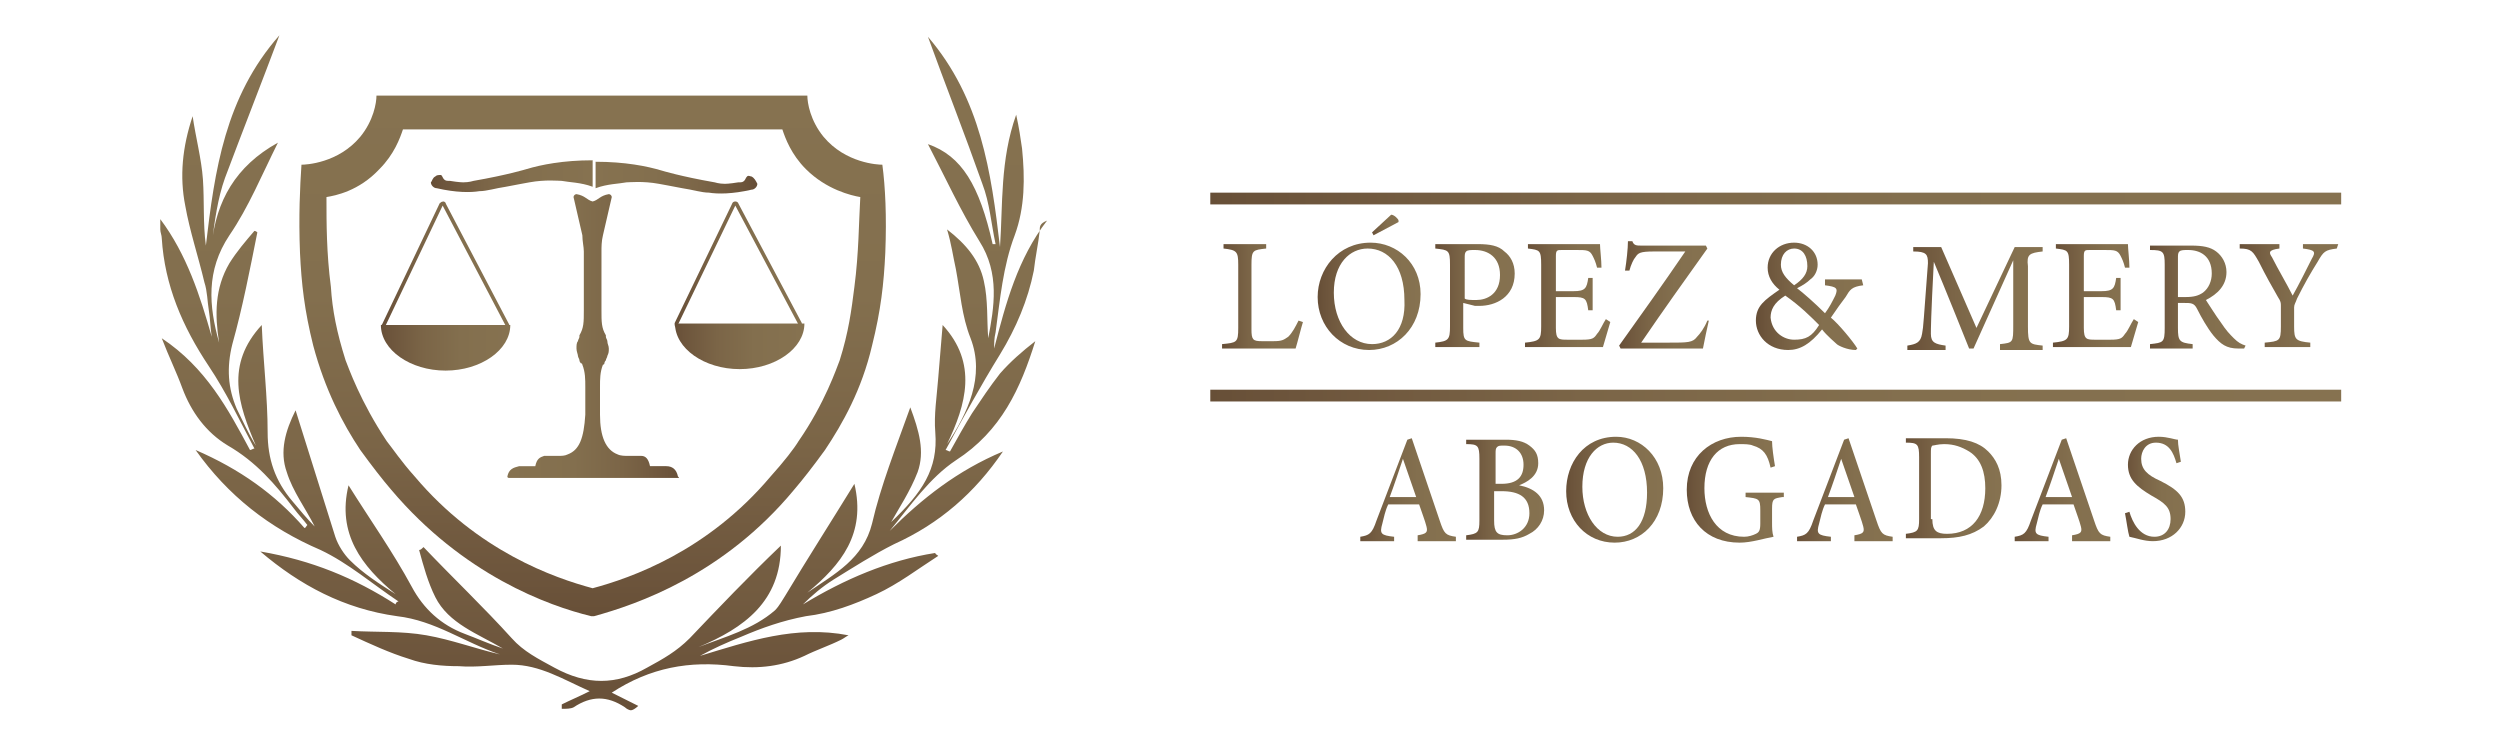
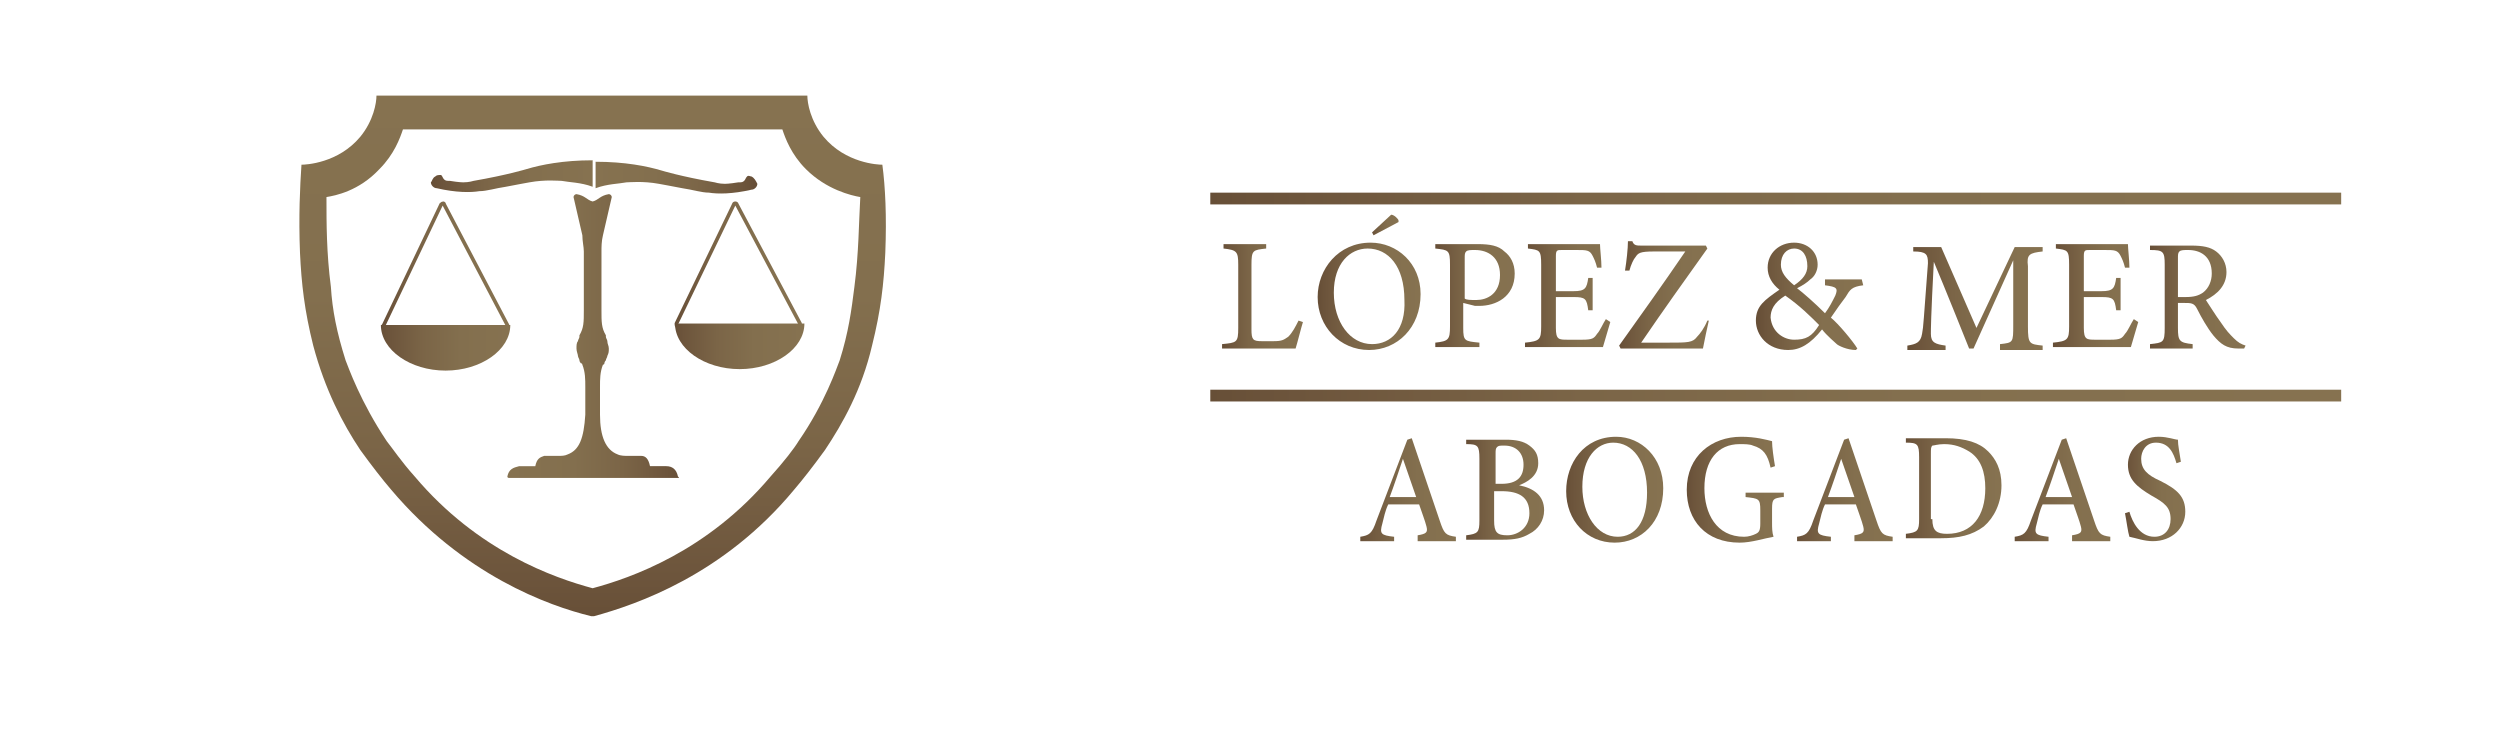
<svg xmlns="http://www.w3.org/2000/svg" version="1.1" id="Capa_1" x="0px" y="0px" viewBox="0 0 170 50" style="enable-background:new 0 0 170 50;" xml:space="preserve">
  <style type="text/css">
	.st0{fill:url(#SVGID_1_);}
	.st1{fill:url(#SVGID_2_);}
	.st2{fill:url(#SVGID_3_);}
	.st3{fill:url(#SVGID_4_);}
	.st4{fill:url(#SVGID_5_);}
	.st5{fill:none;stroke:url(#SVGID_6_);stroke-width:0.25;stroke-miterlimit:10;}
	.st6{fill:url(#SVGID_7_);}
	.st7{fill:none;stroke:url(#SVGID_8_);stroke-width:0.25;stroke-miterlimit:10;}
	.st8{fill:url(#SVGID_9_);}
	.st9{fill:url(#SVGID_10_);}
	.st10{fill:url(#SVGID_11_);}
	.st11{fill:url(#SVGID_12_);}
	.st12{fill:url(#SVGID_13_);}
	.st13{fill:url(#SVGID_14_);}
	.st14{fill:url(#SVGID_15_);}
	.st15{fill:url(#SVGID_16_);}
	.st16{fill:url(#SVGID_17_);}
	.st17{fill:url(#SVGID_18_);}
	.st18{fill:url(#SVGID_19_);}
	.st19{fill:url(#SVGID_20_);}
	.st20{fill:url(#SVGID_21_);}
	.st21{fill:url(#SVGID_22_);}
	.st22{fill:url(#SVGID_23_);}
	.st23{fill:url(#SVGID_24_);}
	.st24{fill:url(#SVGID_25_);}
	.st25{fill:url(#SVGID_26_);}
	.st26{fill:url(#SVGID_27_);}
	.st27{fill:url(#SVGID_28_);}
	.st28{fill:url(#SVGID_29_);}
	.st29{fill:url(#SVGID_30_);}
	.st30{fill:url(#SVGID_31_);}
</style>
  <g>
    <linearGradient id="SVGID_1_" gradientUnits="userSpaceOnUse" x1="40.66" y1="3.618" x2="40.66" y2="49.56" gradientTransform="matrix(1 0 0 -1 0 52)">
      <stop offset="0" style="stop-color:#674F37" />
      <stop offset="7.580000e-02" style="stop-color:#6D553C" />
      <stop offset="0.33" style="stop-color:#7B6547" />
      <stop offset="0.617" style="stop-color:#836F4E" />
      <stop offset="1" style="stop-color:#867250" />
    </linearGradient>
-     <path class="st0" d="M70.7,15.7c-0.1,0.9-0.3,1.8-0.4,2.7c-0.4,2-1.2,3.9-2.3,5.7c-1.3,2.1-2.5,4.3-3.7,6.5c0.1,0,0.2,0.1,0.3,0.1   c0.5-0.9,1-1.8,1.5-2.6c0.6-0.9,1.2-1.8,1.9-2.7c0.7-0.8,1.5-1.5,2.4-2.2c-1,3.2-2.3,6.1-5.4,8.1c-1.8,1.2-3.1,3.1-4.5,4.8   c2.2-2.2,4.6-4.1,7.7-5.4c-1.9,2.8-4.3,4.9-7.4,6.3c-1.4,0.7-2.8,1.6-4.1,2.4c-0.8,0.5-1.5,1.1-2.1,1.7c2.8-1.7,5.8-3,9-3.5   c0,0.1,0.1,0.1,0.2,0.2c-1.4,0.9-2.7,1.9-4.2,2.6c-1.5,0.7-3.1,1.3-4.8,1.5c-1.6,0.3-3,0.8-4.4,1.4c-1,0.4-1.9,0.8-2.8,1.3   c3.3-1,6.5-2.1,10.1-1.4c-0.2,0.1-0.3,0.2-0.5,0.3c-0.8,0.4-1.7,0.7-2.5,1.1c-1.5,0.7-3.1,0.9-4.8,0.7c-3-0.4-5.7,0.1-8.3,1.8   c0.6,0.3,1.2,0.6,1.8,0.9c-0.2,0.2-0.4,0.3-0.5,0.3c-0.1,0-0.3-0.1-0.4-0.2c-1.2-0.8-2.3-0.8-3.5,0c-0.2,0.1-0.5,0.1-0.8,0.1   c0-0.1,0-0.2,0-0.3c0.6-0.3,1.1-0.5,1.9-0.9c-1.8-0.8-3.4-1.8-5.3-1.8c-1.2,0-2.4,0.2-3.6,0.1c-1.1,0-2.3-0.1-3.4-0.5   c-1.3-0.4-2.6-1-3.9-1.6c0-0.1,0-0.2,0-0.3c1.7,0.1,3.4,0,5.1,0.3c1.7,0.3,3.3,0.9,5,1.3c-2.4-0.8-4.4-2.3-7-2.6   c-3.6-0.5-6.6-2.1-9.3-4.4c3.5,0.6,6.4,1.8,9.2,3.6c0-0.1,0.1-0.2,0.2-0.2c-1.8-1.2-3.4-2.6-5.3-3.5c-3.5-1.5-6.3-3.7-8.5-6.8   c3,1.3,5.4,3,7.4,5.3c0.1,0,0.1-0.1,0.2-0.2c-0.3-0.4-0.6-0.7-0.9-1.1c-1.3-1.7-2.6-3.2-4.5-4.3c-1.5-0.9-2.5-2.3-3.1-3.9   c-0.4-1.1-0.9-2.1-1.4-3.4c3,2,4.5,4.8,6,7.6c0.1,0,0.2-0.1,0.3-0.1c-1-1.9-1.9-3.8-3.1-5.6c-1.8-2.7-3-5.5-3.2-8.7   c0-0.2-0.1-0.4-0.1-0.6c0-0.2,0-0.5,0-0.7c1.8,2.4,2.7,5.2,3.5,8c-0.1-0.6-0.1-1.2-0.2-1.8s-0.1-1.3-0.3-1.9   c-0.4-1.7-1-3.5-1.3-5.2c-0.4-2-0.2-4,0.5-6.1c0.2,1.4,0.6,2.9,0.7,4.3c0.1,1.5,0,3,0.2,4.5c0.6-5.1,1.3-10.1,5-14.3   c-1.2,3.2-2.5,6.5-3.7,9.7c-0.5,1.4-0.7,2.9-0.9,4.5c0.3-2.9,1.6-5.3,4.5-6.9c-1.1,2.2-2,4.4-3.3,6.3c-1.6,2.4-1.4,4.8-0.7,7.3   c-0.3-1.9-0.3-3.7,0.7-5.4c0.5-0.8,1.1-1.5,1.7-2.2c0.1,0,0.2,0.1,0.2,0.1c-0.5,2.5-1,5.1-1.7,7.6c-0.4,1.6-0.3,3,0.3,4.4   c0.4,0.8,0.8,1.7,1.3,2.5c-1.2-2.8-2.1-5.5,0.4-8.2c0.1,2.5,0.4,4.9,0.4,7.3c0,1.8,0.5,3.3,1.7,4.7c0.5,0.6,1,1.2,1.5,1.7   c-0.6-1.2-1.5-2.4-1.9-3.7c-0.5-1.4-0.1-2.8,0.6-4.2c0.9,2.9,1.8,5.7,2.7,8.6c0.2,0.6,0.6,1.2,1,1.6c0.9,0.9,2,1.6,3.1,2.3   c-2.3-1.9-4-4.1-3.2-7.4c1.5,2.4,3,4.5,4.3,6.9c0.8,1.5,2,2.6,3.6,3.2c0.8,0.3,1.7,0.7,2.6,1c-1.7-1-3.7-1.7-4.6-3.5   c-0.5-1-0.8-2.1-1.1-3.2c0.1,0,0.2-0.1,0.3-0.2c2,2.1,4.1,4.1,6,6.2c0.8,0.9,1.8,1.4,2.9,2c2.2,1.2,4.2,1.2,6.3,0   c1.1-0.6,2-1.1,2.9-2c2-2.1,4-4.2,6.2-6.3c0,3.8-2.5,5.6-5.6,6.9c1.8-0.7,3.7-1.2,5.2-2.5c0.3-0.3,0.5-0.7,0.7-1   c1.5-2.5,3.1-5,4.7-7.6c0.8,3.4-0.9,5.5-3.2,7.4c1.9-1.3,3.8-2.3,4.4-4.7c0.6-2.6,1.6-5.1,2.6-7.9c0.6,1.6,1,3,0.5,4.4   c-0.5,1.3-1.3,2.5-1.8,3.4c2.1-2,3.2-3.6,3-6.1c-0.1-1.2,0.1-2.4,0.2-3.7c0.1-1.2,0.2-2.4,0.3-3.6c2.4,2.6,1.6,5.4,0.3,8.1   c1.4-2.1,2.6-4.6,1.6-7.2c-0.6-1.5-0.7-3.1-1-4.7c-0.2-0.9-0.3-1.7-0.6-2.7c1.3,1,2.2,2.1,2.5,3.5c0.3,1.3,0.2,2.7,0.3,3.9   c0.4-2.1,0.8-4.4-0.6-6.6c-1.3-2.1-2.3-4.3-3.5-6.6c2.3,0.8,3.5,2.8,4.4,6.8c0.1,0,0.2,0,0.2,0c-0.3-1.4-0.4-2.8-0.9-4.1   c-1.2-3.4-2.5-6.7-3.7-10c3.6,4.2,4.3,9.2,4.9,14.3c0.2-2.9,0-5.9,1.1-9c0.2,0.9,0.3,1.6,0.4,2.3c0.2,2,0.2,4-0.5,5.9   c-0.8,2.1-1,4.4-1.3,6.6c-0.1,0.4-0.1,0.8-0.1,1.1c0.8-3.1,1.6-6.1,3.6-8.7C70.7,15.2,70.7,15.4,70.7,15.7z" />
    <linearGradient id="SVGID_2_" gradientUnits="userSpaceOnUse" x1="5.61" y1="56.62" x2="5.61" y2="56.62" gradientTransform="matrix(1 0 0 -1 0 52)">
      <stop offset="0" style="stop-color:#674F37" />
      <stop offset="7.580000e-02" style="stop-color:#6D553C" />
      <stop offset="0.33" style="stop-color:#7B6547" />
      <stop offset="0.617" style="stop-color:#836F4E" />
      <stop offset="1" style="stop-color:#867250" />
    </linearGradient>
    <path class="st1" d="M5.6-4.6" />
    <linearGradient id="SVGID_3_" gradientUnits="userSpaceOnUse" x1="29.367" y1="39.87" x2="40.36" y2="39.87" gradientTransform="matrix(1 0 0 -1 0 52)">
      <stop offset="0" style="stop-color:#674F37" />
      <stop offset="7.580000e-02" style="stop-color:#6D553C" />
      <stop offset="0.33" style="stop-color:#7B6547" />
      <stop offset="0.617" style="stop-color:#836F4E" />
      <stop offset="1" style="stop-color:#867250" />
    </linearGradient>
    <path class="st2" d="M29.6,12c0.1-0.1,0.2-0.1,0.4-0.1c0.1,0.1,0.1,0.2,0.2,0.3c0.1,0.1,0.2,0.1,0.4,0.1c0.6,0.1,0.9,0.1,0.9,0.1   c0.4,0,0.7-0.1,0.7-0.1c2.3-0.4,3.6-0.8,3.6-0.8c1-0.3,2.5-0.6,4.5-0.6v1.8c-0.8-0.3-1.6-0.3-2.1-0.4c-0.2,0-1.1-0.1-2.2,0.1   c-0.5,0.1-0.6,0.1-1.6,0.3c-0.7,0.1-1.3,0.3-1.8,0.3c-0.6,0.1-1.6,0.1-2.9-0.2c-0.2,0-0.4-0.2-0.4-0.4C29.4,12.3,29.4,12.1,29.6,12   z" />
    <linearGradient id="SVGID_4_" gradientUnits="userSpaceOnUse" x1="11912.373" y1="39.87" x2="11923.365" y2="39.87" gradientTransform="matrix(-1 0 0 -1 11963.726 52)">
      <stop offset="0" style="stop-color:#674F37" />
      <stop offset="7.580000e-02" style="stop-color:#6D553C" />
      <stop offset="0.33" style="stop-color:#7B6547" />
      <stop offset="0.617" style="stop-color:#836F4E" />
      <stop offset="1" style="stop-color:#867250" />
    </linearGradient>
    <path class="st3" d="M51.1,12C51,12,50.9,11.9,50.8,12c-0.1,0.1-0.1,0.2-0.2,0.3c-0.1,0.1-0.2,0.1-0.4,0.1   c-0.6,0.1-0.9,0.1-0.9,0.1c-0.4,0-0.7-0.1-0.7-0.1c-2.3-0.4-3.6-0.8-3.6-0.8c-1-0.3-2.5-0.6-4.5-0.6v1.8c0.8-0.3,1.6-0.3,2.1-0.4   c0.2,0,1.1-0.1,2.2,0.1c0.5,0.1,0.6,0.1,1.6,0.3c0.7,0.1,1.3,0.3,1.8,0.3c0.6,0.1,1.6,0.1,2.9-0.2c0.2,0,0.4-0.2,0.4-0.4   C51.4,12.3,51.3,12.1,51.1,12z" />
    <linearGradient id="SVGID_5_" gradientUnits="userSpaceOnUse" x1="46.213" y1="29.191" x2="34.514" y2="29.191" gradientTransform="matrix(1 0 0 -1 0 52)">
      <stop offset="0" style="stop-color:#674F37" />
      <stop offset="7.580000e-02" style="stop-color:#6D553C" />
      <stop offset="0.33" style="stop-color:#7B6547" />
      <stop offset="0.617" style="stop-color:#836F4E" />
      <stop offset="1" style="stop-color:#867250" />
    </linearGradient>
    <path class="st4" d="M46.1,32.5H34.6c-0.1,0-0.1-0.1-0.1-0.1c0.1-0.5,0.4-0.6,0.8-0.7c0.4,0,0.7,0,1.1,0c0,0,0,0,0,0   c0.1-0.5,0.3-0.6,0.6-0.7c0.3,0,0.6,0,0.9,0c0.3,0,0.5,0,0.7-0.1c0.8-0.3,1.1-1.1,1.2-2.7c0-0.1,0-0.2,0-0.2v-1.2   c0-0.1,0-0.3,0-0.5c0-0.5,0-1-0.2-1.5c0,0,0-0.1-0.1-0.1c0,0-0.1-0.1-0.1-0.2c0,0,0,0,0,0c0-0.1-0.1-0.2-0.1-0.3   c0-0.1-0.1-0.3-0.1-0.5c0-0.2,0-0.4,0.1-0.5c0-0.1,0.1-0.2,0.1-0.3c0,0,0,0,0,0c0,0,0-0.1,0-0.1c0.3-0.5,0.3-0.9,0.3-1.7   c0-0.8,0-0.7,0-1.1v-1.8c0-0.1,0-0.6,0-1.1c0-0.3-0.1-0.7-0.1-1.1v0c-0.2-0.9-0.4-1.7-0.6-2.6c0-0.1,0.1-0.2,0.2-0.2l0,0   c0.6,0.1,0.7,0.4,1.1,0.5c0.4-0.1,0.5-0.4,1.1-0.5l0,0c0.1,0,0.2,0.1,0.2,0.2c-0.2,0.9-0.4,1.7-0.6,2.6v0c-0.1,0.4-0.1,0.8-0.1,1.1   c0,0.6,0,1,0,1.1V20c0,0.4,0,0.3,0,1.1c0,0.8,0,1.2,0.3,1.7c0,0,0,0.1,0,0.1c0,0,0,0,0,0c0,0.1,0.1,0.2,0.1,0.3   c0,0.2,0.1,0.3,0.1,0.5c0,0.2,0,0.3-0.1,0.5c0,0.1-0.1,0.2-0.1,0.3c0,0,0,0,0,0c0,0-0.1,0.1-0.1,0.2c0,0,0,0.1-0.1,0.1   c-0.2,0.5-0.2,1-0.2,1.5c0,0.1,0,0.3,0,0.5v1.2c0,0.1,0,0.2,0,0.2c0,1.5,0.4,2.4,1.2,2.7c0.2,0.1,0.5,0.1,0.7,0.1   c0.3,0,0.6,0,0.9,0c0.3,0,0.5,0.2,0.6,0.7c0,0,0,0,0,0c0.4,0,0.7,0,1.1,0c0.4,0,0.7,0.2,0.8,0.7C46.2,32.5,46.2,32.5,46.1,32.5z" />
    <linearGradient id="SVGID_6_" gradientUnits="userSpaceOnUse" x1="25.931" y1="33.93" x2="34.635" y2="33.93" gradientTransform="matrix(1 0 0 -1 0 52)">
      <stop offset="0" style="stop-color:#674F37" />
      <stop offset="7.580000e-02" style="stop-color:#6D553C" />
      <stop offset="0.33" style="stop-color:#7B6547" />
      <stop offset="0.617" style="stop-color:#836F4E" />
      <stop offset="1" style="stop-color:#867250" />
    </linearGradient>
    <path class="st5" d="M26.2,22.3h8.2c0.1,0,0.1-0.1,0.1-0.2l-4.3-8.2c0-0.1-0.1-0.1-0.2,0l-3.9,8.2C26,22.2,26.1,22.3,26.2,22.3z" />
    <linearGradient id="SVGID_7_" gradientUnits="userSpaceOnUse" x1="25.89" y1="28.315" x2="34.71" y2="28.315" gradientTransform="matrix(1 0 0 -1 0 52)">
      <stop offset="0" style="stop-color:#674F37" />
      <stop offset="7.580000e-02" style="stop-color:#6D553C" />
      <stop offset="0.33" style="stop-color:#7B6547" />
      <stop offset="0.617" style="stop-color:#836F4E" />
      <stop offset="1" style="stop-color:#867250" />
    </linearGradient>
    <path class="st6" d="M34.7,22.1c0,1.7-2,3.1-4.4,3.1s-4.4-1.4-4.4-3.1H34.7z" />
    <g>
      <linearGradient id="SVGID_8_" gradientUnits="userSpaceOnUse" x1="45.901" y1="33.99" x2="54.605" y2="33.99" gradientTransform="matrix(1 0 0 -1 0 52)">
        <stop offset="0" style="stop-color:#674F37" />
        <stop offset="7.580000e-02" style="stop-color:#6D553C" />
        <stop offset="0.33" style="stop-color:#7B6547" />
        <stop offset="0.617" style="stop-color:#836F4E" />
        <stop offset="1" style="stop-color:#867250" />
      </linearGradient>
      <path class="st7" d="M46.1,22.2h8.2c0.1,0,0.1-0.1,0.1-0.2l-4.3-8.1c0-0.1-0.2-0.1-0.2,0L46,22C46,22.1,46,22.2,46.1,22.2z" />
      <linearGradient id="SVGID_9_" gradientUnits="userSpaceOnUse" x1="45.85" y1="28.45" x2="54.67" y2="28.45" gradientTransform="matrix(1 0 0 -1 0 52)">
        <stop offset="0" style="stop-color:#674F37" />
        <stop offset="7.580000e-02" style="stop-color:#6D553C" />
        <stop offset="0.33" style="stop-color:#7B6547" />
        <stop offset="0.617" style="stop-color:#836F4E" />
        <stop offset="1" style="stop-color:#867250" />
      </linearGradient>
      <path class="st8" d="M54.7,22c0,1.7-2,3.1-4.4,3.1s-4.4-1.4-4.4-3.1H54.7z" />
    </g>
    <g>
      <linearGradient id="SVGID_10_" gradientUnits="userSpaceOnUse" x1="40.22" y1="10.08" x2="40.22" y2="45.59" gradientTransform="matrix(1 0 0 -1 0 52)">
        <stop offset="0" style="stop-color:#674F37" />
        <stop offset="7.580000e-02" style="stop-color:#6D553C" />
        <stop offset="0.33" style="stop-color:#7B6547" />
        <stop offset="0.617" style="stop-color:#836F4E" />
        <stop offset="1" style="stop-color:#867250" />
      </linearGradient>
      <path class="st9" d="M60,11.2c-0.3,0-2.5-0.1-4-1.9c-0.9-1.1-1.1-2.3-1.1-2.8c-4.9,0-9.8,0-14.7,0c-4.9,0-9.8,0-14.6,0    c0,0.5-0.2,1.7-1.1,2.8c-1.5,1.8-3.7,1.9-4,1.9c-0.1,1.5-0.2,3.5-0.1,6c0.1,2.1,0.3,3.9,0.9,6.3c0.8,3,2,5.3,3.2,7.1    c0.8,1.1,1.5,2,2.1,2.7c4.9,5.8,10.7,7.9,13.6,8.6c0,0,0,0,0.1,0l0,0c0,0,0,0,0.1,0c2.9-0.8,8.8-2.8,13.6-8.6    c0.6-0.7,1.3-1.6,2.1-2.7c1.2-1.8,2.5-4.1,3.2-7.1c0.6-2.4,0.8-4.2,0.9-6.3C60.3,14.7,60.2,12.7,60,11.2z M58.1,19.5    c-0.2,1.6-0.4,3.1-1,5c-0.2,0.5-1,2.9-2.8,5.5c-0.3,0.5-1,1.4-1.9,2.4c-4.3,5.1-9.5,6.9-12.1,7.6c0,0,0,0,0,0c0,0,0,0,0,0    c0,0,0,0,0,0c0,0,0,0,0,0c0,0,0,0,0,0c0,0,0,0,0,0c-2.6-0.7-7.8-2.5-12.1-7.6c-0.9-1-1.5-1.9-1.9-2.4c-1.8-2.7-2.6-5-2.8-5.5    c-0.6-1.9-0.9-3.4-1-5c-0.3-2.3-0.3-4.3-0.3-6.1c0.6-0.1,2.2-0.4,3.6-1.9c1-1,1.4-2.1,1.6-2.7c4.3,0,8.6,0,12.9,0    c4.3,0,8.6,0,12.9,0c0.2,0.6,0.6,1.7,1.6,2.7c1.4,1.4,3.1,1.8,3.7,1.9C58.4,15.1,58.4,17.2,58.1,19.5z" />
    </g>
  </g>
  <linearGradient id="SVGID_11_" gradientUnits="userSpaceOnUse" x1="82.323" y1="-634.307" x2="159.292" y2="-634.307" gradientTransform="matrix(1 0 0 -0.137 -3.200968e-02 -73.42)">
    <stop offset="0" style="stop-color:#674F37" />
    <stop offset="7.580000e-02" style="stop-color:#6D553C" />
    <stop offset="0.33" style="stop-color:#7B6547" />
    <stop offset="0.617" style="stop-color:#836F4E" />
    <stop offset="1" style="stop-color:#867250" />
  </linearGradient>
  <rect x="82.3" y="13.1" class="st10" width="76.9" height="0.8" />
  <linearGradient id="SVGID_12_" gradientUnits="userSpaceOnUse" x1="83.117" y1="31.85" x2="88.647" y2="31.85" gradientTransform="matrix(1 0 0 -1 0 52)">
    <stop offset="0" style="stop-color:#674F37" />
    <stop offset="7.580000e-02" style="stop-color:#6D553C" />
    <stop offset="0.33" style="stop-color:#7B6547" />
    <stop offset="0.617" style="stop-color:#836F4E" />
    <stop offset="1" style="stop-color:#867250" />
  </linearGradient>
  <path class="st11" d="M88.6,21.9c-0.1,0.3-0.4,1.5-0.5,1.8h-5v-0.3c1-0.1,1.1-0.1,1.1-1.1V18c0-0.9-0.1-1-1-1.1v-0.3h2.9v0.3  c-0.9,0.1-1,0.1-1,1.1v4.4c0,0.7,0.1,0.8,0.7,0.8c0,0,0.8,0,0.8,0c0.6,0,0.7-0.1,1-0.3c0.3-0.3,0.5-0.7,0.7-1.1L88.6,21.9z" />
  <linearGradient id="SVGID_13_" gradientUnits="userSpaceOnUse" x1="89.69" y1="31.86" x2="96.63" y2="31.86" gradientTransform="matrix(1 0 0 -1 0 52)">
    <stop offset="0" style="stop-color:#674F37" />
    <stop offset="7.580000e-02" style="stop-color:#6D553C" />
    <stop offset="0.33" style="stop-color:#7B6547" />
    <stop offset="0.617" style="stop-color:#836F4E" />
    <stop offset="1" style="stop-color:#867250" />
  </linearGradient>
  <path class="st12" d="M93.2,16.5c-2.2,0-3.6,1.8-3.6,3.7c0,2,1.5,3.6,3.5,3.6c1.9,0,3.5-1.5,3.5-3.8C96.6,17.9,95,16.5,93.2,16.5z   M93.3,23.4c-1.5,0-2.6-1.5-2.6-3.5c0-2,1.1-3,2.3-3c1.4,0,2.5,1.2,2.5,3.5C95.6,22.4,94.6,23.4,93.3,23.4z" />
  <linearGradient id="SVGID_14_" gradientUnits="userSpaceOnUse" x1="93.27" y1="36.715" x2="95.056" y2="36.715" gradientTransform="matrix(1 0 0 -1 0 52)">
    <stop offset="0" style="stop-color:#674F37" />
    <stop offset="7.580000e-02" style="stop-color:#6D553C" />
    <stop offset="0.33" style="stop-color:#7B6547" />
    <stop offset="0.617" style="stop-color:#836F4E" />
    <stop offset="1" style="stop-color:#867250" />
  </linearGradient>
  <path class="st13" d="M93.3,15.8l1.3-1.2c0.2,0,0.5,0.3,0.5,0.4l0,0.1L93.4,16L93.3,15.8z" />
  <linearGradient id="SVGID_15_" gradientUnits="userSpaceOnUse" x1="97.68" y1="31.85" x2="103.01" y2="31.85" gradientTransform="matrix(1 0 0 -1 0 52)">
    <stop offset="0" style="stop-color:#674F37" />
    <stop offset="7.580000e-02" style="stop-color:#6D553C" />
    <stop offset="0.33" style="stop-color:#7B6547" />
    <stop offset="0.617" style="stop-color:#836F4E" />
    <stop offset="1" style="stop-color:#867250" />
  </linearGradient>
  <path class="st14" d="M100.5,16.6c0.8,0,1.4,0.1,1.8,0.5c0.4,0.3,0.7,0.8,0.7,1.5c0,1.6-1.3,2.2-2.4,2.2c-0.1,0-0.2,0-0.3,0  l-0.8-0.2v1.7c0,0.9,0.1,0.9,1.1,1v0.3h-3v-0.3c0.9-0.1,1-0.2,1-1.1V18c0-1-0.1-1-1-1.1v-0.3C97.7,16.6,100.5,16.6,100.5,16.6z   M99.6,20.3c0.1,0.1,0.4,0.1,0.8,0.1c0.7,0,1.6-0.4,1.6-1.7c0-1.2-0.8-1.7-1.7-1.7c-0.3,0-0.5,0-0.6,0.1c-0.1,0.1-0.1,0.2-0.1,0.5  L99.6,20.3L99.6,20.3z" />
  <linearGradient id="SVGID_16_" gradientUnits="userSpaceOnUse" x1="103.81" y1="31.86" x2="109.53" y2="31.86" gradientTransform="matrix(1 0 0 -1 0 52)">
    <stop offset="0" style="stop-color:#674F37" />
    <stop offset="7.580000e-02" style="stop-color:#6D553C" />
    <stop offset="0.33" style="stop-color:#7B6547" />
    <stop offset="0.617" style="stop-color:#836F4E" />
    <stop offset="1" style="stop-color:#867250" />
  </linearGradient>
  <path class="st15" d="M109.5,21.9c-0.1,0.3-0.4,1.4-0.5,1.7h-5.3v-0.3c1-0.1,1.1-0.2,1.1-1.1V18c0-1-0.1-1-0.9-1.1v-0.3h3.3  c1,0,1.4,0,1.6,0c0,0.3,0.1,1.1,0.1,1.6l-0.3,0c-0.1-0.4-0.2-0.6-0.3-0.8c-0.2-0.4-0.4-0.4-1.1-0.4h-1c-0.3,0-0.4,0-0.4,0.4v2.4h1.2  c0.8,0,0.9-0.2,1-0.9h0.3v2.2H108c-0.1-0.8-0.2-0.9-1-0.9h-1.2v2.1c0,0.8,0.2,0.8,0.8,0.8h1c0.7,0,0.8-0.1,1-0.4  c0.2-0.2,0.4-0.7,0.6-1L109.5,21.9z" />
  <linearGradient id="SVGID_17_" gradientUnits="userSpaceOnUse" x1="110.08" y1="31.975" x2="116.24" y2="31.975" gradientTransform="matrix(1 0 0 -1 0 52)">
    <stop offset="0" style="stop-color:#674F37" />
    <stop offset="7.580000e-02" style="stop-color:#6D553C" />
    <stop offset="0.33" style="stop-color:#7B6547" />
    <stop offset="0.617" style="stop-color:#836F4E" />
    <stop offset="1" style="stop-color:#867250" />
  </linearGradient>
  <path class="st16" d="M116.2,21.8c-0.1,0.4-0.3,1.4-0.4,1.9h-5.6l-0.1-0.2c1.5-2.1,3-4.2,4.5-6.4h-2.1c-1,0-1.1,0.1-1.3,0.4  c-0.1,0.1-0.3,0.5-0.4,0.9l-0.3,0c0.1-0.6,0.2-1.5,0.2-2h0.3c0.1,0.3,0.3,0.3,0.6,0.3h4.4l0.1,0.2c-1.5,2.1-3,4.2-4.5,6.4  c0.3,0,1,0,1.8,0c1.4,0,1.7,0,2-0.4c0.2-0.2,0.5-0.6,0.7-1.1L116.2,21.8z" />
  <linearGradient id="SVGID_18_" gradientUnits="userSpaceOnUse" x1="119.54" y1="31.805" x2="126.743" y2="31.805" gradientTransform="matrix(1 0 0 -1 0 52)">
    <stop offset="0" style="stop-color:#674F37" />
    <stop offset="7.580000e-02" style="stop-color:#6D553C" />
    <stop offset="0.33" style="stop-color:#7B6547" />
    <stop offset="0.617" style="stop-color:#836F4E" />
    <stop offset="1" style="stop-color:#867250" />
  </linearGradient>
  <path class="st17" d="M126.7,19.4c-0.8,0.1-0.9,0.3-1.2,0.8c-0.3,0.4-0.6,0.8-1,1.4c0.5,0.4,1.5,1.6,1.8,2.1l-0.1,0.1  c-0.6,0-1.2-0.3-1.3-0.4c-0.1-0.1-0.7-0.6-1-1c-0.8,1-1.5,1.4-2.3,1.4c-1.4,0-2.2-1-2.2-2c0-1,0.6-1.4,1.6-2.1  c-0.5-0.4-0.8-0.9-0.8-1.5c0-1,0.8-1.7,1.8-1.7c0.9,0,1.6,0.6,1.6,1.5c0,0.4-0.2,0.8-0.5,1c-0.2,0.2-0.5,0.4-0.9,0.6  c0.4,0.3,1.2,1,1.9,1.7c0.3-0.4,0.5-0.8,0.7-1.2c0.2-0.5,0.1-0.6-0.7-0.7V19h2.5L126.7,19.4L126.7,19.4z M122,23.1  c0.8,0,1.2-0.2,1.7-1c-0.6-0.6-1.3-1.3-2.3-2c-0.8,0.5-1,1-1,1.5C120.5,22.6,121.3,23.1,122,23.1z M122,16.9c-0.5,0-0.9,0.4-0.9,1.1  c0,0.5,0.3,0.9,0.9,1.4c0.6-0.4,0.9-0.8,0.9-1.3C122.9,17.4,122.6,16.9,122,16.9z" />
  <linearGradient id="SVGID_19_" gradientUnits="userSpaceOnUse" x1="129.781" y1="31.85" x2="138.866" y2="31.85" gradientTransform="matrix(1 0 0 -1 0 52)">
    <stop offset="0" style="stop-color:#674F37" />
    <stop offset="7.580000e-02" style="stop-color:#6D553C" />
    <stop offset="0.33" style="stop-color:#7B6547" />
    <stop offset="0.617" style="stop-color:#836F4E" />
    <stop offset="1" style="stop-color:#867250" />
  </linearGradient>
  <path class="st18" d="M136,23.7v-0.3c0.9-0.1,0.9-0.1,0.9-1.3l0-4.4c-0.9,2-2.3,5.1-2.7,6h-0.3c-0.4-1-1.6-4-2.4-5.9  c-0.2,3.8-0.2,4.6-0.2,4.9c0,0.6,0.3,0.7,1,0.8v0.3h-2.6v-0.3c0.6-0.1,0.9-0.2,1-0.8c0.1-0.5,0.1-0.9,0.4-4.8c0-0.6-0.1-0.8-1-0.8  v-0.3h1.9l2.4,5.5l2.6-5.5h1.9v0.3c-0.9,0.1-1.1,0.2-1,1l0,4.1c0,1.2,0.1,1.2,1,1.3v0.3H136z" />
  <linearGradient id="SVGID_20_" gradientUnits="userSpaceOnUse" x1="139.73" y1="31.86" x2="145.45" y2="31.86" gradientTransform="matrix(1 0 0 -1 0 52)">
    <stop offset="0" style="stop-color:#674F37" />
    <stop offset="7.580000e-02" style="stop-color:#6D553C" />
    <stop offset="0.33" style="stop-color:#7B6547" />
    <stop offset="0.617" style="stop-color:#836F4E" />
    <stop offset="1" style="stop-color:#867250" />
  </linearGradient>
  <path class="st19" d="M145.4,21.9c-0.1,0.3-0.4,1.4-0.5,1.7h-5.3v-0.3c1-0.1,1.1-0.2,1.1-1.1V18c0-1-0.1-1-0.9-1.1v-0.3h3.3  c1,0,1.4,0,1.6,0c0,0.3,0.1,1.1,0.1,1.6l-0.3,0c-0.1-0.4-0.2-0.6-0.3-0.8c-0.2-0.4-0.4-0.4-1.1-0.4h-1c-0.3,0-0.4,0-0.4,0.4v2.4h1.2  c0.8,0,0.9-0.2,1-0.9h0.3v2.2h-0.3c-0.1-0.8-0.2-0.9-1-0.9h-1.2v2.1c0,0.8,0.2,0.8,0.8,0.8h1c0.7,0,0.8-0.1,1-0.4  c0.2-0.2,0.4-0.7,0.6-1L145.4,21.9z" />
  <linearGradient id="SVGID_21_" gradientUnits="userSpaceOnUse" x1="146.209" y1="31.815" x2="152.666" y2="31.815" gradientTransform="matrix(1 0 0 -1 0 52)">
    <stop offset="0" style="stop-color:#674F37" />
    <stop offset="7.580000e-02" style="stop-color:#6D553C" />
    <stop offset="0.33" style="stop-color:#7B6547" />
    <stop offset="0.617" style="stop-color:#836F4E" />
    <stop offset="1" style="stop-color:#867250" />
  </linearGradient>
  <path class="st20" d="M152.6,23.7c-0.1,0-0.3,0-0.4,0c-0.8,0-1.2-0.3-1.7-0.9c-0.4-0.5-0.8-1.2-1.1-1.8c-0.2-0.4-0.4-0.4-0.9-0.4  h-0.4v1.7c0,0.9,0.1,1,1,1.1v0.3h-2.9v-0.3c0.9-0.1,1-0.1,1-1.1V18c0-0.9-0.1-1-1-1v-0.3h2.8c0.8,0,1.3,0.1,1.7,0.4  c0.4,0.3,0.7,0.8,0.7,1.4c0,0.9-0.6,1.5-1.4,1.9c0.2,0.3,0.7,1.1,1,1.5c0.4,0.6,0.6,0.8,0.9,1.1c0.3,0.3,0.5,0.4,0.8,0.5L152.6,23.7  z M148.6,20.2c0.6,0,0.9-0.1,1.2-0.3c0.4-0.3,0.6-0.8,0.6-1.3c0-1.2-0.8-1.6-1.6-1.6c-0.3,0-0.5,0-0.6,0.1c-0.1,0.1-0.1,0.2-0.1,0.5  v2.6L148.6,20.2L148.6,20.2z" />
  <linearGradient id="SVGID_22_" gradientUnits="userSpaceOnUse" x1="152.232" y1="31.855" x2="158.884" y2="31.855" gradientTransform="matrix(1 0 0 -1 0 52)">
    <stop offset="0" style="stop-color:#674F37" />
    <stop offset="7.580000e-02" style="stop-color:#6D553C" />
    <stop offset="0.33" style="stop-color:#7B6547" />
    <stop offset="0.617" style="stop-color:#836F4E" />
    <stop offset="1" style="stop-color:#867250" />
  </linearGradient>
-   <path class="st21" d="M158.9,16.9c-0.8,0.1-0.9,0.2-1.3,0.9c-0.5,0.8-0.9,1.5-1.4,2.5c-0.1,0.3-0.2,0.4-0.2,0.6v1.3  c0,0.9,0.1,1,1.1,1.1v0.3H154v-0.3c1-0.1,1.1-0.1,1.1-1.1v-1.4c0-0.2,0-0.3-0.2-0.6c-0.4-0.7-0.8-1.4-1.3-2.4  c-0.4-0.7-0.5-0.9-1.3-0.9v-0.3h2.7v0.3c-0.8,0.1-0.7,0.3-0.5,0.6c0.4,0.8,1,1.8,1.4,2.6c0.4-0.7,1-1.9,1.3-2.5  c0.3-0.5,0.2-0.6-0.6-0.7v-0.3h2.4L158.9,16.9L158.9,16.9z" />
  <linearGradient id="SVGID_23_" gradientUnits="userSpaceOnUse" x1="82.323" y1="-732.482" x2="159.292" y2="-732.482" gradientTransform="matrix(1 0 0 -0.137 -3.200968e-02 -73.42)">
    <stop offset="0" style="stop-color:#674F37" />
    <stop offset="7.580000e-02" style="stop-color:#6D553C" />
    <stop offset="0.33" style="stop-color:#7B6547" />
    <stop offset="0.617" style="stop-color:#836F4E" />
    <stop offset="1" style="stop-color:#867250" />
  </linearGradient>
  <rect x="82.3" y="26.5" class="st22" width="76.9" height="0.8" />
  <g>
    <linearGradient id="SVGID_24_" gradientUnits="userSpaceOnUse" x1="92.309" y1="33.202" x2="98.914" y2="33.202">
      <stop offset="0" style="stop-color:#674F37" />
      <stop offset="7.582861e-02" style="stop-color:#6D553C" />
      <stop offset="0.33" style="stop-color:#7B6547" />
      <stop offset="0.617" style="stop-color:#836F4E" />
      <stop offset="1" style="stop-color:#867250" />
    </linearGradient>
    <path class="st23" d="M96.4,36.7v-0.3c0.6-0.1,0.7-0.2,0.6-0.6c-0.1-0.4-0.3-0.9-0.5-1.5h-2.1c-0.2,0.4-0.3,0.9-0.4,1.3   c-0.2,0.7-0.1,0.8,0.8,0.9v0.3h-2.3v-0.3c0.6-0.1,0.8-0.2,1.1-1.1l2.1-5.5l0.3-0.1c0.6,1.8,1.3,3.8,1.9,5.6c0.3,0.9,0.4,1,1.1,1.1   v0.3H96.4z M95.4,31.2c-0.3,0.9-0.6,1.8-0.9,2.6h1.8L95.4,31.2z" />
    <linearGradient id="SVGID_25_" gradientUnits="userSpaceOnUse" x1="99.769" y1="33.276" x2="104.998" y2="33.276">
      <stop offset="0" style="stop-color:#674F37" />
      <stop offset="7.582861e-02" style="stop-color:#6D553C" />
      <stop offset="0.33" style="stop-color:#7B6547" />
      <stop offset="0.617" style="stop-color:#836F4E" />
      <stop offset="1" style="stop-color:#867250" />
    </linearGradient>
    <path class="st24" d="M103.3,33c1,0.2,1.7,0.7,1.7,1.7c0,0.7-0.4,1.3-1,1.6c-0.5,0.3-1,0.4-1.8,0.4h-2.5v-0.3   c0.8-0.1,0.9-0.2,0.9-1v-4.2c0-0.9-0.1-1-0.9-1v-0.3h2.7c0.7,0,1.2,0.1,1.6,0.4c0.4,0.3,0.6,0.6,0.6,1.2   C104.6,32.4,103.8,32.8,103.3,33z M102.1,32.9c1.1,0,1.5-0.5,1.5-1.3c0-0.8-0.5-1.3-1.3-1.3c-0.3,0-0.4,0-0.5,0.1   c-0.1,0.1-0.1,0.2-0.1,0.5v2H102.1z M101.6,35.4c0,0.8,0.2,1,0.9,1c0.7,0,1.5-0.5,1.5-1.5c0-1.1-0.7-1.5-1.9-1.5h-0.5V35.4z" />
    <linearGradient id="SVGID_26_" gradientUnits="userSpaceOnUse" x1="106.484" y1="33.281" x2="113.121" y2="33.281">
      <stop offset="0" style="stop-color:#674F37" />
      <stop offset="7.582861e-02" style="stop-color:#6D553C" />
      <stop offset="0.33" style="stop-color:#7B6547" />
      <stop offset="0.617" style="stop-color:#836F4E" />
      <stop offset="1" style="stop-color:#867250" />
    </linearGradient>
    <path class="st25" d="M109.9,29.7c1.7,0,3.2,1.4,3.2,3.5c0,2.3-1.5,3.7-3.3,3.7c-1.9,0-3.3-1.5-3.3-3.5   C106.5,31.5,107.7,29.7,109.9,29.7z M109.7,30.1c-1.1,0-2.1,1-2.1,3c0,1.9,1,3.4,2.4,3.4c1.2,0,2-1,2-3   C112,31.3,111,30.1,109.7,30.1z" />
    <linearGradient id="SVGID_27_" gradientUnits="userSpaceOnUse" x1="114.672" y1="33.281" x2="121.199" y2="33.281">
      <stop offset="0" style="stop-color:#674F37" />
      <stop offset="7.582861e-02" style="stop-color:#6D553C" />
      <stop offset="0.33" style="stop-color:#7B6547" />
      <stop offset="0.617" style="stop-color:#836F4E" />
      <stop offset="1" style="stop-color:#867250" />
    </linearGradient>
    <path class="st26" d="M121.2,33.8c-0.6,0.1-0.7,0.1-0.7,0.8v0.9c0,0.4,0,0.7,0.1,1c-0.6,0.1-1.5,0.4-2.3,0.4   c-2.3,0-3.6-1.5-3.6-3.6c0-2.3,1.7-3.6,3.7-3.6c1,0,1.7,0.2,2.1,0.3c0,0.4,0.1,1.1,0.2,1.7l-0.3,0.1c-0.2-0.9-0.5-1.3-1.2-1.5   c-0.2-0.1-0.6-0.1-0.9-0.1c-1.5,0-2.4,1.1-2.4,3c0,1.7,0.8,3.3,2.7,3.3c0.3,0,0.6-0.1,0.8-0.2c0.2-0.1,0.3-0.2,0.3-0.7v-0.9   c0-0.8-0.1-0.8-1-0.9v-0.3h2.6V33.8z" />
    <linearGradient id="SVGID_28_" gradientUnits="userSpaceOnUse" x1="122.061" y1="33.202" x2="128.666" y2="33.202">
      <stop offset="0" style="stop-color:#674F37" />
      <stop offset="7.582861e-02" style="stop-color:#6D553C" />
      <stop offset="0.33" style="stop-color:#7B6547" />
      <stop offset="0.617" style="stop-color:#836F4E" />
      <stop offset="1" style="stop-color:#867250" />
    </linearGradient>
    <path class="st27" d="M126.1,36.7v-0.3c0.6-0.1,0.7-0.2,0.6-0.6c-0.1-0.4-0.3-0.9-0.5-1.5h-2.1c-0.2,0.4-0.3,0.9-0.4,1.3   c-0.2,0.7-0.1,0.8,0.8,0.9v0.3h-2.3v-0.3c0.6-0.1,0.8-0.2,1.1-1.1l2.1-5.5l0.3-0.1c0.6,1.8,1.3,3.8,1.9,5.6c0.3,0.9,0.4,1,1.1,1.1   v0.3H126.1z M125.2,31.2c-0.3,0.9-0.6,1.8-0.9,2.6h1.8L125.2,31.2z" />
    <linearGradient id="SVGID_29_" gradientUnits="userSpaceOnUse" x1="129.521" y1="33.276" x2="136.096" y2="33.276">
      <stop offset="0" style="stop-color:#674F37" />
      <stop offset="7.582861e-02" style="stop-color:#6D553C" />
      <stop offset="0.33" style="stop-color:#7B6547" />
      <stop offset="0.617" style="stop-color:#836F4E" />
      <stop offset="1" style="stop-color:#867250" />
    </linearGradient>
    <path class="st28" d="M132.3,29.8c1.4,0,2.3,0.3,2.9,0.9c0.5,0.5,0.9,1.2,0.9,2.3c0,1.2-0.5,2.2-1.2,2.8c-0.8,0.6-1.7,0.8-2.9,0.8   h-2.4v-0.3c0.8-0.1,0.9-0.2,0.9-1v-4.2c0-0.9-0.1-1-0.9-1v-0.3H132.3z M131.4,35.3c0,0.8,0.3,1,1,1c1.7,0,2.6-1.2,2.6-3.1   c0-1.1-0.3-2-1.1-2.5c-0.5-0.3-1-0.5-1.7-0.5c-0.4,0-0.7,0.1-0.8,0.1c-0.1,0.1-0.1,0.2-0.1,0.6V35.3z" />
    <linearGradient id="SVGID_30_" gradientUnits="userSpaceOnUse" x1="136.863" y1="33.202" x2="143.468" y2="33.202">
      <stop offset="0" style="stop-color:#674F37" />
      <stop offset="7.582861e-02" style="stop-color:#6D553C" />
      <stop offset="0.33" style="stop-color:#7B6547" />
      <stop offset="0.617" style="stop-color:#836F4E" />
      <stop offset="1" style="stop-color:#867250" />
    </linearGradient>
    <path class="st29" d="M140.9,36.7v-0.3c0.6-0.1,0.7-0.2,0.6-0.6c-0.1-0.4-0.3-0.9-0.5-1.5h-2.1c-0.2,0.4-0.3,0.9-0.4,1.3   c-0.2,0.7-0.1,0.8,0.8,0.9v0.3h-2.3v-0.3c0.6-0.1,0.8-0.2,1.1-1.1l2.1-5.5l0.3-0.1c0.6,1.8,1.3,3.8,1.9,5.6c0.3,0.9,0.4,1,1.1,1.1   v0.3H140.9z M140,31.2c-0.3,0.9-0.6,1.8-0.9,2.6h1.8L140,31.2z" />
    <linearGradient id="SVGID_31_" gradientUnits="userSpaceOnUse" x1="144.497" y1="33.281" x2="148.551" y2="33.281">
      <stop offset="0" style="stop-color:#674F37" />
      <stop offset="7.582861e-02" style="stop-color:#6D553C" />
      <stop offset="0.33" style="stop-color:#7B6547" />
      <stop offset="0.617" style="stop-color:#836F4E" />
      <stop offset="1" style="stop-color:#867250" />
    </linearGradient>
    <path class="st30" d="M148,31.5c-0.2-0.7-0.5-1.4-1.4-1.4c-0.7,0-1,0.6-1,1.1c0,0.7,0.4,1.1,1.3,1.5c1.2,0.6,1.7,1.1,1.7,2.1   c0,1.1-0.9,2-2.2,2c-0.6,0-1.1-0.2-1.6-0.3c-0.1-0.3-0.2-1.1-0.3-1.6l0.3-0.1c0.2,0.7,0.7,1.7,1.7,1.7c0.7,0,1.1-0.5,1.1-1.2   c0-0.8-0.4-1.1-1.3-1.6c-1-0.6-1.6-1.1-1.6-2.1c0-1,0.8-1.9,2.1-1.9c0.6,0,1.1,0.2,1.3,0.2c0,0.4,0.1,0.8,0.2,1.5L148,31.5z" />
  </g>
</svg>